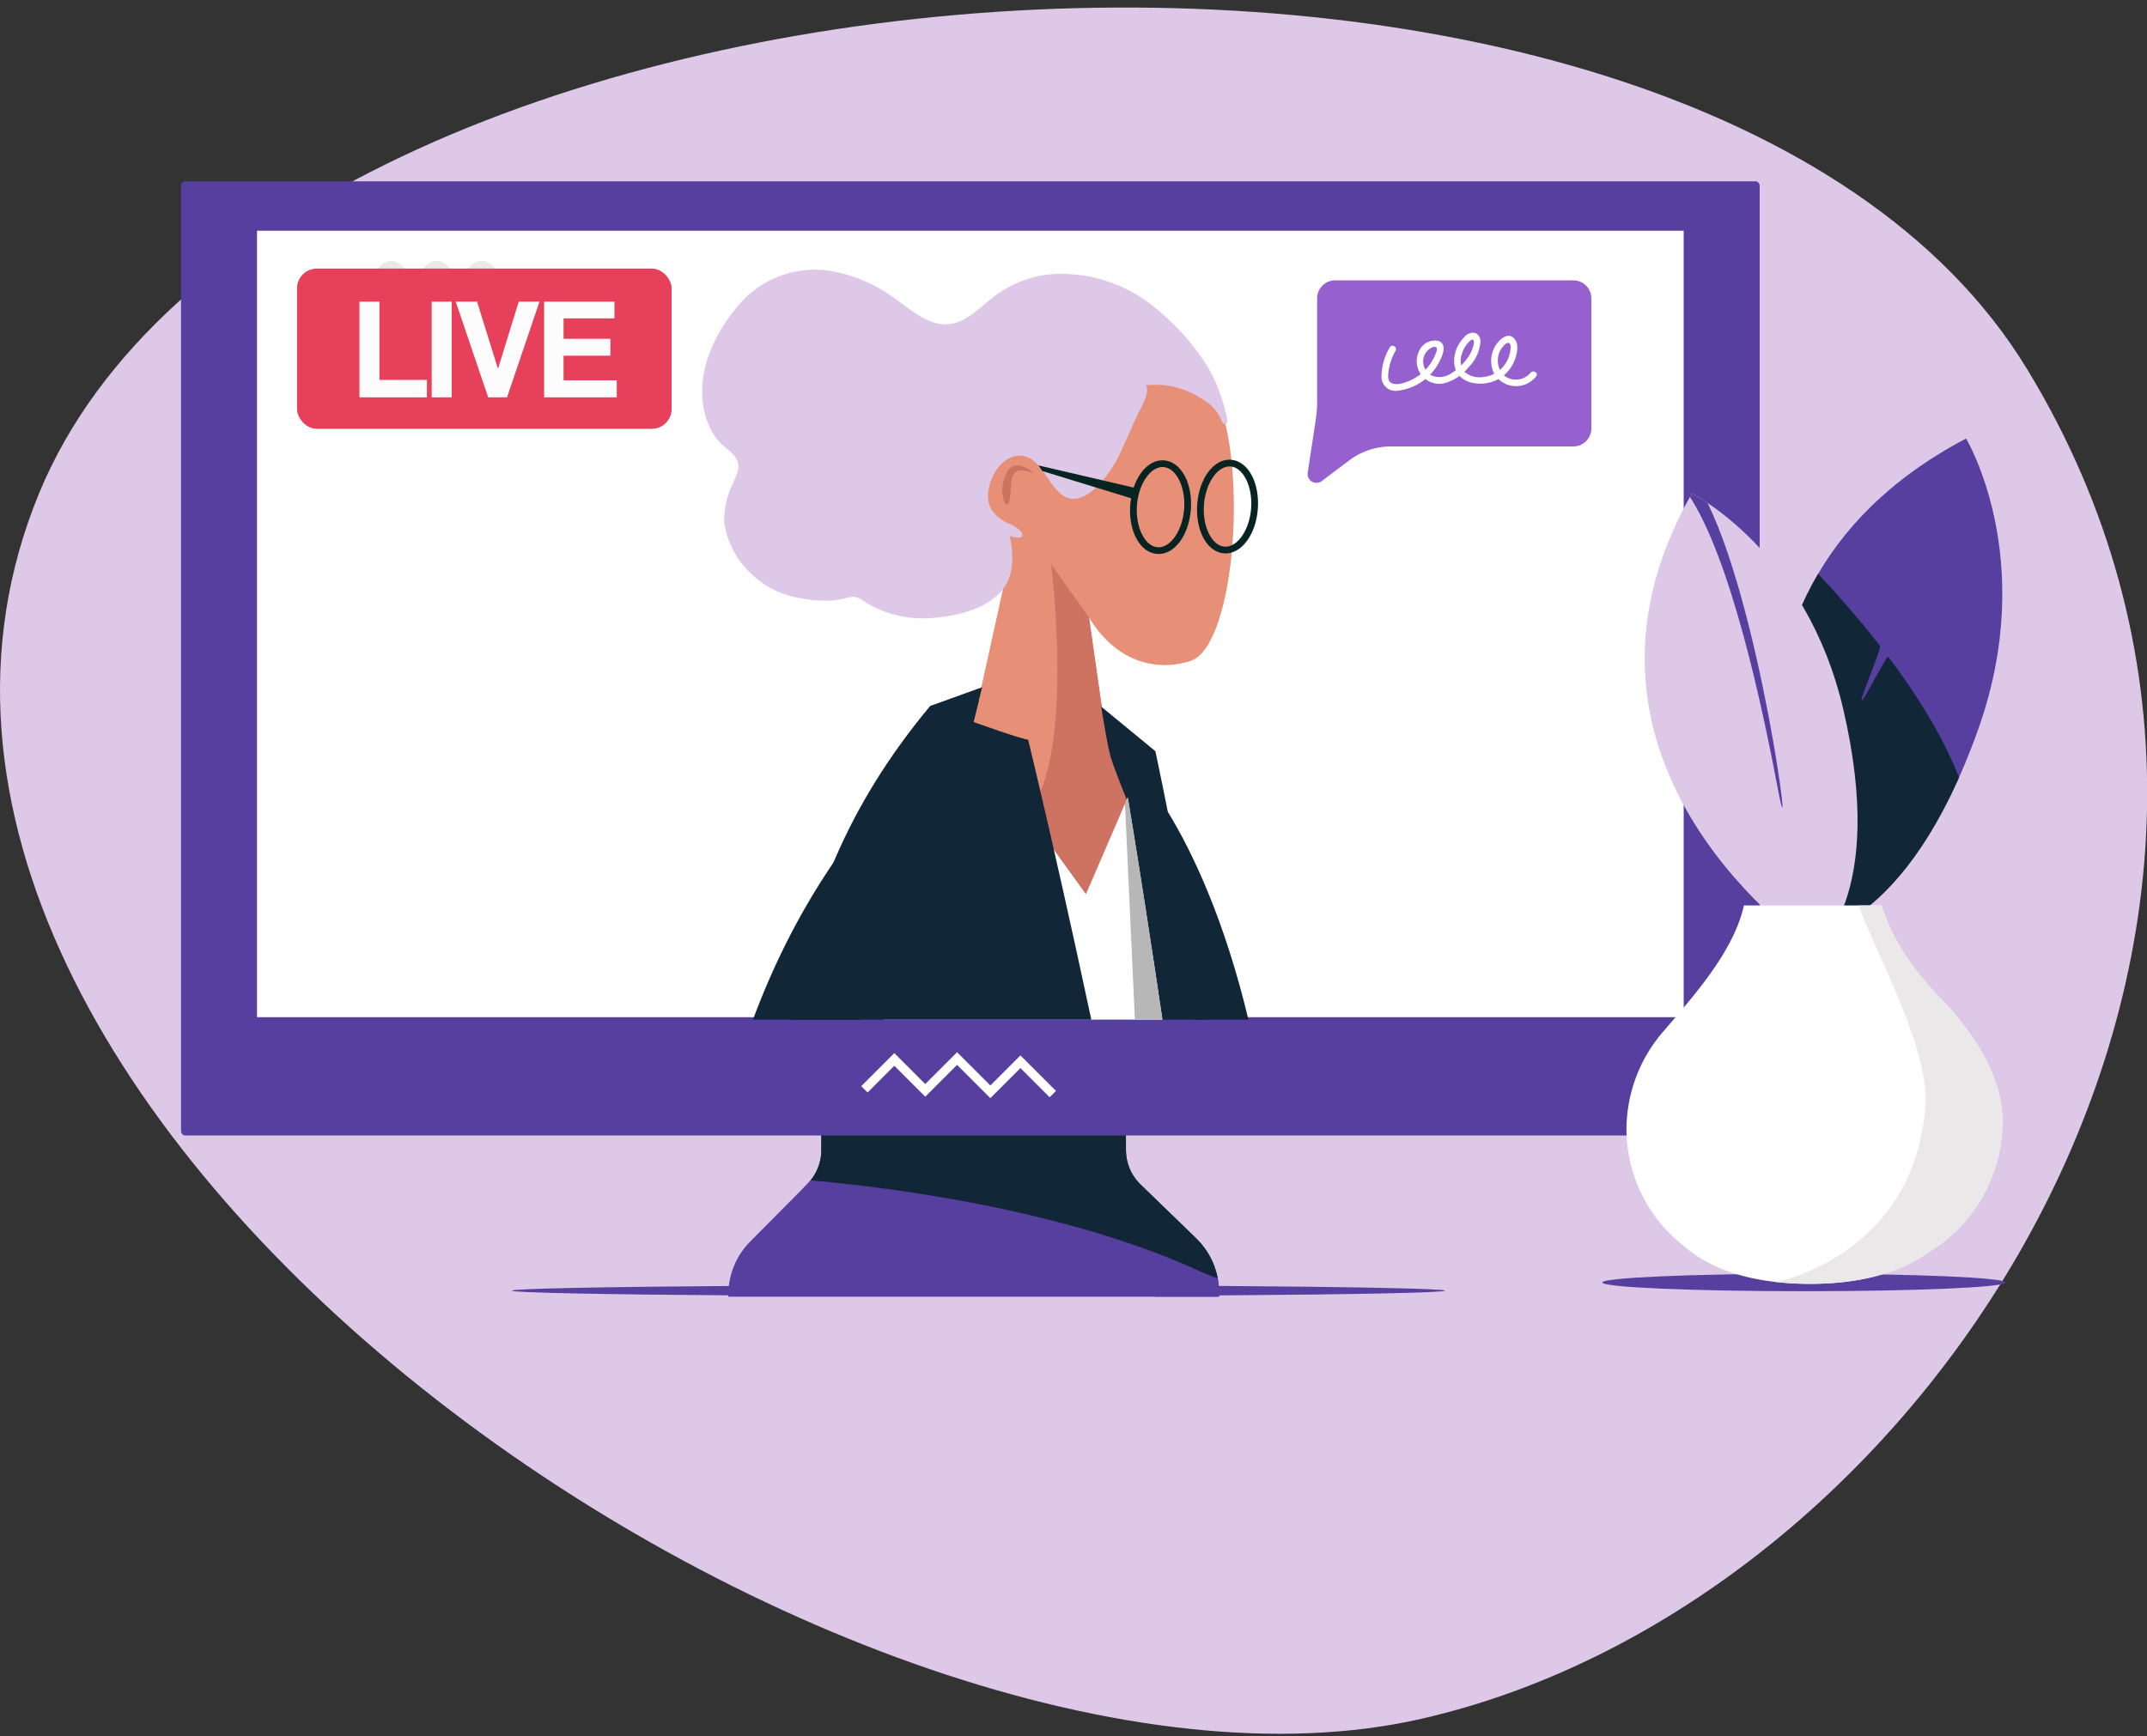
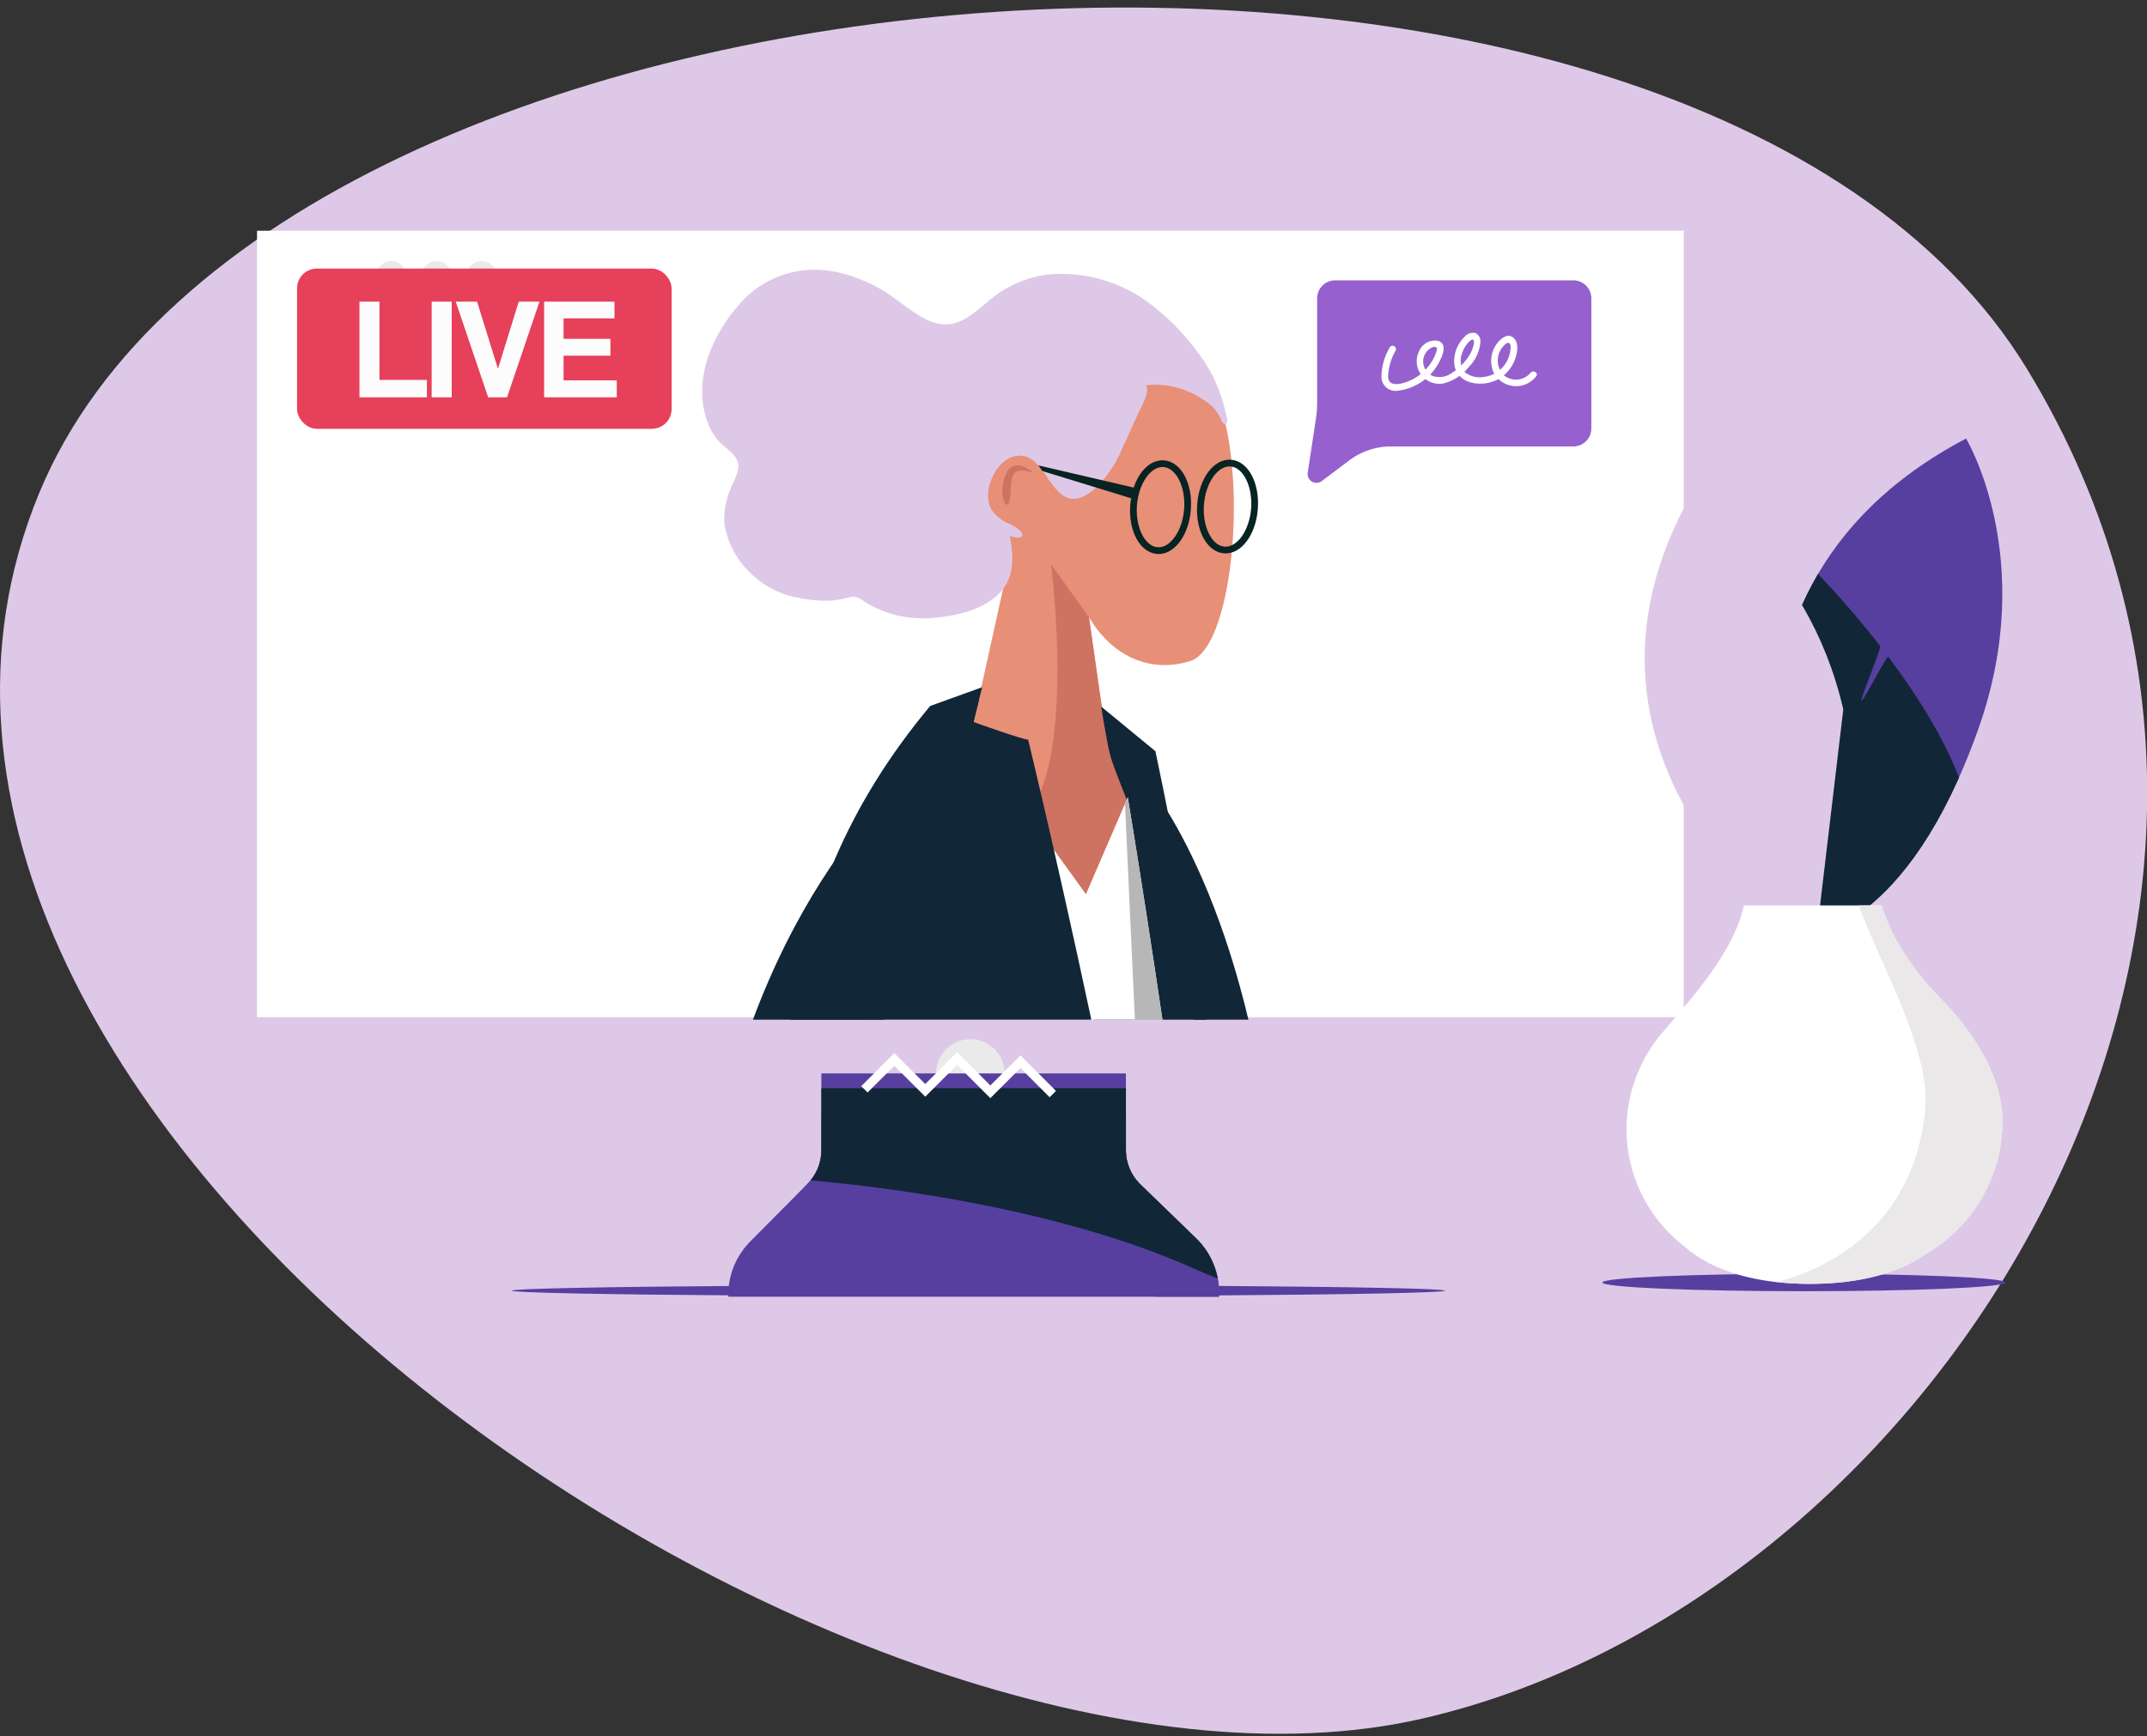
<svg xmlns="http://www.w3.org/2000/svg" viewBox="0 0 239.552 193.784">
  <rect x="0" y="0" width="239.552" height="193.784" fill="#333333" stroke="none" />
  <defs>
    <clipPath id="clip-path">
      <rect x="-485.293" y="289.789" width="1529.92" height="508.338" fill="#1d396c" />
    </clipPath>
    <clipPath id="clip-path-2">
      <path d="M842.135,464.806c11.085-10.542,19.238-24.018,19.744-40.002,1.457-46.055-63.589-42.553-78.406-20.751s-19.333,80.492-3.662,86.265c6.25,2.302,20.335-.327,35.105-7.241l-15.028,60.545,51.574,5.283Z" fill="#f09e42" clip-rule="evenodd" />
    </clipPath>
    <clipPath id="clip-path-3">
      <path d="M815.592,380.466c6.911-.412,25.291.7,28.666,1.047,2.157.221,4.444.95,5.923-.888,1.211-1.505,2.931-10.341,3.671-12.428,2.106-5.939-.46-34.237,35.075-45.617,78.746-25.219,98.709,63.998,44.193,48.482-66.908-19.043-77.614,7.784-79.67,12.17,26.269,7.564,33.41,41.55,23.39,64.936-5.408,12.622-31.447,25.358-40.263,17.528-5.585-4.96-1.34-10.287,1.414-13.808,5.275-6.743,7.776-15.842-.105-21.72-6.798-5.069-15.464,4.428-15.607,4.402-1.974-.36-15.056-14.464-28.584-27.116-8.986-8.404-12.748-8.353-9.315-14.334S806.044,381.036,815.592,380.466Z" fill="#1d396c" clip-rule="evenodd" />
    </clipPath>
    <clipPath id="clip-path-4">
      <path d="M906.813,892.291c-78.212-12.87-76.816,3.763-126.723.99-17.82-.99-43.554-20.472-42.571-27.721,15.84-116.823,32.82-248.846,61.542-349.518l48.234-2.557c26.182,53.423,40.419,191.913,47.638,300.594C896.763,841.633,907.399,871.1,906.813,892.291Z" fill="#1d396c" clip-rule="evenodd" />
    </clipPath>
    <clipPath id="clip-path-5">
      <path d="M850.358,513.798l-8.569-.878-10.228-1.048c-38.44,166.177-47.025,353.673-47.025,353.673s15.381,13.826,68.967,11.323c46.203-2.159,56.281-2.399,56.281-2.399-32.558-127.358,8.837-263.618-45.517-343.65A123.587,123.587,0,0,0,850.358,513.798Z" fill="#d94d57" clip-rule="evenodd" />
    </clipPath>
    <clipPath id="clip-path-6">
      <path d="M-1132.074-239.766l135.807,10.417a7.298,7.298,0,0,1,6.758,7.833l-8.16,101.777a7.359,7.359,0,0,1-7.924,6.707l-135.807-10.417a7.298,7.298,0,0,1-6.758-7.833l8.16-101.777A7.359,7.359,0,0,1-1132.074-239.766Z" fill="#2fa6c8" clip-rule="evenodd" />
    </clipPath>
    <clipPath id="clip-path-7">
      <rect x="-345.306" y="48.855" width="83.895" height="89.488" fill="none" />
    </clipPath>
    <clipPath id="clip-path-8">
      <path d="M127.169,132.115a5.314,5.314,0,0,1-1.544-3.746V119.8h-33.98v8.569a5.314,5.314,0,0,1-1.544,3.746l-6.389,6.441a8.445,8.445,0,0,0-2.45,5.948v.216h54.745a8.445,8.445,0,0,0-2.558-6.522Z" fill="#573fa0" />
    </clipPath>
    <clipPath id="clip-path-9">
      <path d="M201.797,104.41S185.216,66.906,219.365,48.944c0,0,8.093,13.422,1.382,32.372C212.743,103.915,201.797,104.41,201.797,104.41Z" fill="#573fa0" />
    </clipPath>
    <clipPath id="clip-path-10">
      <path d="M202.473,106.108s-31.039-20.575-13.707-51.029c0,0,12.76,6.307,16.9,24.088C210.603,100.372,202.473,106.108,202.473,106.108Z" fill="#dec8e7" />
    </clipPath>
    <clipPath id="clip-path-11">
      <path d="M216.508,111.42c-4.219-4.343-5.881-8.086-6.565-10.365H194.578c-1.129,5.106-5.553,10.038-8.888,13.946a16.731,16.731,0,0,0-4.215,10.983,16.545,16.545,0,0,0,6.362,13.043c3.316,2.967,8.399,4.261,14.11,4.261,5.125,0,9.742-1.048,13.032-3.403a17.134,17.134,0,0,0,8.45-14.767C223.429,121.271,221.411,116.467,216.508,111.42Z" fill="#fff" />
    </clipPath>
    <clipPath id="clip-path-12">
      <rect x="69.368" y="25.7" width="98.458" height="88.106" fill="none" />
    </clipPath>
    <clipPath id="clip-path-13">
      <path d="M112.816,61.639c-3.425-4.016-5.734-8.931-5.324-14.426,1.183-15.833,23.412-12.262,27.708-4.252s2.654,29.194-2.363,30.803c-4.07,1.305-8.476-.102-11.333-4.872l1.76,12.317,2.878,9.178-4.667,12.756L106.535,90.114Z" fill="#e88f77" clip-rule="evenodd" />
    </clipPath>
    <clipPath id="clip-path-14">
      <path d="M89.019,211.593s2.733-6.363,24.263-5.808c27.675.714,25.615-1.113,25.615-2.074,0-36.812-13.067-114.725-13.067-114.725l-4.667,10.811-9.389-13.004-5.704-.85C90.477,111.023,89.844,170.111,89.019,211.593Z" fill="#fff" clip-rule="evenodd" />
    </clipPath>
    <clipPath id="clip-path-15">
      <path d="M114.715,82.552s16.345,67.001,21.761,117.626l-52.335,7.267c.053,1.654,1.41-33.884,2.217-57.62.899-26.449-1.444-48.401,17.428-71.035l5.793-2.09-.956,3.882S114.027,82.521,114.715,82.552Z" fill="#112637" clip-rule="evenodd" />
    </clipPath>
    <clipPath id="clip-path-16">
      <path d="M59.699-257.529l136.739,1.048a7.298,7.298,0,0,1,7.177,7.451l-2.577,102.071a7.359,7.359,0,0,1-7.545,7.13L49.667-143.686a7.298,7.298,0,0,1-7.177-7.451l2.577-102.071C45.168-257.235,55.634-257.617,59.699-257.529Z" fill="#9561ce" clip-rule="evenodd" />
    </clipPath>
    <clipPath id="clip-path-17">
      <path d="M31.508-253.862l149.954-13.119a3.203,3.203,0,0,1,3.47,2.911l9.947,105.114a3.203,3.203,0,0,1-2.911,3.47L42.013-142.367a3.203,3.203,0,0,1-3.47-2.911L28.596-250.393A3.203,3.203,0,0,1,31.508-253.862Z" fill="#112637" clip-rule="evenodd" />
    </clipPath>
    <clipPath id="clip-path-18">
      <path d="M28.903-255.723,178.857-268.842a3.203,3.203,0,0,1,3.47,2.911l9.947,105.114a3.203,3.203,0,0,1-2.911,3.47L39.409-144.228a3.203,3.203,0,0,1-3.47-2.911L25.992-252.253A3.203,3.203,0,0,1,28.903-255.723Z" fill="#573fa0" clip-rule="evenodd" />
    </clipPath>
    <clipPath id="clip-path-19">
      <path d="M41.141-229.013l26.856-2.349a.574.574,0,0,1,.621.521l1.782,18.825a.574.574,0,0,1-.521.621l-26.856,2.35a.574.574,0,0,1-.621-.521l-1.782-18.825A.574.574,0,0,1,41.141-229.013Z" fill="#072322" clip-rule="evenodd" />
    </clipPath>
    <clipPath id="clip-path-20">
      <path d="M74.908-231.525l26.856-2.35a.574.574,0,0,1,.621.521l1.782,18.825a.574.574,0,0,1-.521.621l-26.856,2.35a.574.574,0,0,1-.621-.521l-1.782-18.825A.574.574,0,0,1,74.908-231.525Z" fill="#dec8e7" clip-rule="evenodd" />
    </clipPath>
    <clipPath id="clip-path-21">
      <path d="M109.233-234.874l26.856-2.35a.574.574,0,0,1,.621.521l1.782,18.825a.574.574,0,0,1-.521.621l-26.856,2.35a.574.574,0,0,1-.621-.521l-1.782-18.825A.574.574,0,0,1,109.233-234.874Z" fill="#fff" clip-rule="evenodd" />
    </clipPath>
    <clipPath id="clip-path-22">
      <path d="M142.443-237.664l26.856-2.35a.574.574,0,0,1,.621.521l1.781,18.825a.574.574,0,0,1-.521.621l-26.856,2.35a.574.574,0,0,1-.621-.521l-1.781-18.825A.574.574,0,0,1,142.443-237.664Z" fill="#e6405a" clip-rule="evenodd" />
    </clipPath>
    <clipPath id="clip-path-23">
      <path d="M43.652-204.176l26.856-2.35a.574.574,0,0,1,.621.521l1.781,18.825a.574.574,0,0,1-.521.621l-26.856,2.35a.574.574,0,0,1-.621-.521l-1.781-18.825A.574.574,0,0,1,43.652-204.176Z" fill="#dec8e7" clip-rule="evenodd" />
    </clipPath>
    <clipPath id="clip-path-24">
      <path d="M77.42-206.688l26.856-2.35a.574.574,0,0,1,.621.521l1.782,18.825a.574.574,0,0,1-.521.621L79.301-186.72a.574.574,0,0,1-.621-.521l-1.782-18.825A.574.574,0,0,1,77.42-206.688Z" fill="#fff" clip-rule="evenodd" />
    </clipPath>
    <clipPath id="clip-path-25">
      <path d="M111.745-210.036l26.856-2.35a.574.574,0,0,1,.621.521l1.782,18.825a.574.574,0,0,1-.521.621l-26.856,2.35a.574.574,0,0,1-.621-.521l-1.782-18.825A.574.574,0,0,1,111.745-210.036Z" fill="#fff" clip-rule="evenodd" />
    </clipPath>
    <clipPath id="clip-path-26">
      <path d="M144.954-212.827l26.856-2.35a.574.574,0,0,1,.621.521L174.213-195.83a.574.574,0,0,1-.521.621l-26.856,2.35a.574.574,0,0,1-.621-.521l-1.782-18.825A.574.574,0,0,1,144.954-212.827Z" fill="#fff" clip-rule="evenodd" />
    </clipPath>
    <clipPath id="clip-path-27">
-       <path d="M46.164-179.339l26.856-2.35a.574.574,0,0,1,.621.521l1.782,18.825a.574.574,0,0,1-.521.621l-26.856,2.35a.574.574,0,0,1-.621-.521l-1.782-18.825A.574.574,0,0,1,46.164-179.339Z" fill="#fff" clip-rule="evenodd" />
-     </clipPath>
+       </clipPath>
    <clipPath id="clip-path-28">
      <path d="M79.931-181.85,106.787-184.2a.574.574,0,0,1,.621.521l1.781,18.825a.574.574,0,0,1-.521.621l-26.856,2.35a.574.574,0,0,1-.621-.521L79.41-181.229A.574.574,0,0,1,79.931-181.85Z" fill="#fff" clip-rule="evenodd" />
    </clipPath>
    <clipPath id="clip-path-29">
      <path d="M114.257-185.199l26.856-2.35a.574.574,0,0,1,.621.521l1.781,18.825a.574.574,0,0,1-.521.621l-26.856,2.35a.574.574,0,0,1-.621-.521l-1.781-18.825A.574.574,0,0,1,114.257-185.199Z" fill="#fff" clip-rule="evenodd" />
    </clipPath>
    <clipPath id="clip-path-30">
      <path d="M147.466-187.99l26.856-2.35a.574.574,0,0,1,.621.521l1.782,18.825a.574.574,0,0,1-.521.621l-26.856,2.35a.574.574,0,0,1-.621-.521l-1.782-18.825A.574.574,0,0,1,147.466-187.99Z" fill="#dec8e7" clip-rule="evenodd" />
    </clipPath>
  </defs>
  <title>Springpod_illustrative assets</title>
  <g id="Layer_1" data-name="Layer 1">
    <rect x="-485.293" y="289.789" width="1529.92" height="508.338" fill="#1d396c" />
    <g clip-path="url(#clip-path)">
      <path d="M842.135,464.806c11.085-10.542,19.238-24.018,19.744-40.002,1.457-46.055-63.589-42.553-78.406-20.751s-19.333,80.492-3.662,86.265c6.25,2.302,20.335-.327,35.105-7.241l-15.028,60.545,51.574,5.283Z" fill="#f09e42" fill-rule="evenodd" />
      <path d="M815.592,380.466c6.911-.412,25.291.7,28.666,1.047,2.157.221,4.444.95,5.923-.888,1.211-1.505,2.931-10.341,3.671-12.428,2.106-5.939-.46-34.237,35.075-45.617,78.746-25.219,98.709,63.998,44.193,48.482-66.908-19.043-77.614,7.784-79.67,12.17,26.269,7.564,33.41,41.55,23.39,64.936-5.408,12.622-31.447,25.358-40.263,17.528-5.585-4.96-1.34-10.287,1.414-13.808,5.275-6.743,7.776-15.842-.105-21.72-6.798-5.069-15.464,4.428-15.607,4.402-1.974-.36-15.056-14.464-28.584-27.116-8.986-8.404-12.748-8.353-9.315-14.334S806.044,381.036,815.592,380.466Z" fill="#1d396c" fill-rule="evenodd" />
      <path d="M906.813,892.291c-78.212-12.87-76.816,3.763-126.723.99-17.82-.99-43.554-20.472-42.571-27.721,15.84-116.823,32.82-248.846,61.542-349.518l48.234-2.557c26.182,53.423,40.419,191.913,47.638,300.594C896.763,841.633,907.399,871.1,906.813,892.291Z" fill="#1d396c" fill-rule="evenodd" />
      <path d="M850.358,513.798l-8.569-.878-10.228-1.048c-38.44,166.177-47.025,353.673-47.025,353.673s15.381,13.826,68.967,11.323c46.203-2.159,56.281-2.399,56.281-2.399-32.558-127.358,8.837-263.618-45.517-343.65A123.587,123.587,0,0,0,850.358,513.798Z" fill="#d94d57" fill-rule="evenodd" />
    </g>
    <path d="M-1132.074-239.766l135.807,10.417a7.298,7.298,0,0,1,6.758,7.833l-8.16,101.777a7.359,7.359,0,0,1-7.924,6.707l-135.807-10.417a7.298,7.298,0,0,1-6.758-7.833l8.16-101.777A7.359,7.359,0,0,1-1132.074-239.766Z" fill="#2fa6c8" fill-rule="evenodd" />
    <path d="M158.593,191.83c57.34-13.096,105.293-88.787,67.538-150.705C188.845-20.024,30.62-8.495,4.371,55.03-24.342,124.519,95.431,206.256,158.593,191.83Z" fill="#dec8e7" />
    <circle cx="108.267" cy="119.8" r="3.82" fill="#eaeaea" />
    <ellipse cx="201.271" cy="143.135" rx="22.49" ry="0.974" fill="#573fa0" />
    <path d="M127.169,132.115a5.314,5.314,0,0,1-1.544-3.746V119.8h-33.98v8.569a5.314,5.314,0,0,1-1.544,3.746l-6.389,6.441a8.445,8.445,0,0,0-2.45,5.948v.216h54.745a8.445,8.445,0,0,0-2.558-6.522Z" fill="#573fa0" />
    <g clip-path="url(#clip-path-8)">
      <path d="M88.093,132.26s32.47,5.33,42.663,13.825,7.74-21.608,7.74-21.608H86.582Z" fill="#573fa0" />
      <path d="M87.141,131.494s27.07,1.395,46.605,10.325,8.372-20.372,8.372-20.372H86.304Z" fill="#112637" />
    </g>
-     <rect x="20.199" y="20.235" width="176.135" height="106.491" rx="0.462" fill="#573fa0" />
    <rect x="28.677" y="25.751" width="159.18" height="87.773" fill="#fff" />
    <path d="M201.797,104.41S185.216,66.906,219.365,48.944c0,0,8.093,13.422,1.382,32.372C212.743,103.915,201.797,104.41,201.797,104.41Z" fill="#573fa0" />
    <g clip-path="url(#clip-path-9)">
      <path d="M201.007,62.169a105.186,105.186,0,0,1,8.774,9.949c.147.19-2.23,5.881-2.083,6.074.153.201,2.833-5.095,2.986-4.891,4.912,6.54,9.801,14.864,9.537,21.832-.175,4.619-9.937,15.594-9.937,15.594l-15.791-8.488Z" fill="#112637" />
    </g>
-     <path d="M202.473,106.108s-31.039-20.575-13.707-51.029c0,0,12.76,6.307,16.9,24.088C210.603,100.372,202.473,106.108,202.473,106.108Z" fill="#dec8e7" />
+     <path d="M202.473,106.108s-31.039-20.575-13.707-51.029c0,0,12.76,6.307,16.9,24.088Z" fill="#dec8e7" />
    <g clip-path="url(#clip-path-10)">
-       <path d="M183.573,49.808c.279,1.395,3.786,3.862,4.788,5.352,4.795,7.13,8.333,24.043,10.003,32.881,1.98,10.478-1.953-21.209-8.372-32.93S183.573,49.808,183.573,49.808Z" fill="#573fa0" />
-     </g>
+       </g>
    <path d="M216.508,111.42c-4.219-4.343-5.881-8.086-6.565-10.365H194.578c-1.129,5.106-5.553,10.038-8.888,13.946a16.731,16.731,0,0,0-4.215,10.983,16.545,16.545,0,0,0,6.362,13.043c3.316,2.967,8.399,4.261,14.11,4.261,5.125,0,9.742-1.048,13.032-3.403a17.134,17.134,0,0,0,8.45-14.767C223.429,121.271,221.411,116.467,216.508,111.42Z" fill="#fff" />
    <g clip-path="url(#clip-path-11)">
      <path d="M198.047,143.099s15.396-2.763,16.778-19.542c.62-7.533-7.64-20.619-7.698-23.884-.074-4.123,6.094,5.242,4.935,0-8.013-36.234,33.951,12.633,26.45,30.793s-23.687,20.923-23.687,20.923Z" fill="#eae8e8" />
    </g>
    <circle cx="43.655" cy="30.787" r="1.663" fill="#eaeaea" />
    <circle cx="48.699" cy="30.787" r="1.663" fill="#eaeaea" />
    <circle cx="53.743" cy="30.787" r="1.663" fill="#eaeaea" />
    <g clip-path="url(#clip-path-12)">
      <path d="M112.816,61.639c-3.425-4.016-5.734-8.931-5.324-14.426,1.183-15.833,23.412-12.262,27.708-4.252s2.654,29.194-2.363,30.803c-4.07,1.305-8.476-.102-11.333-4.872l1.76,12.317,2.878,9.178-4.667,12.756L106.535,90.114Z" fill="#e88f77" fill-rule="evenodd" />
      <g clip-path="url(#clip-path-13)">
        <path d="M124.118,73.587l-2.615-4.696-4.223-5.909s2.93,23.163-3.209,28.326c-5.34,4.49,13.954,18.558,13.954,18.558Z" fill="#ce7361" fill-rule="evenodd" />
      </g>
      <path d="M136.877,46.556a20.175,20.175,0,0,0-.949-3.171,14.78,14.78,0,0,0-1.872-3.484A26.37,26.37,0,0,0,129.09,34.52a16.393,16.393,0,0,0-12.051-3.893,12.447,12.447,0,0,0-6.061,2.418c-1.62,1.224-3.181,3.029-5.272,3.151-2.276.133-4.354-1.866-6.175-3.103a16.706,16.706,0,0,0-6.641-2.815,11.112,11.112,0,0,0-10.606,3.927c-2.968,3.475-5.136,8.579-3.214,13.206a5.924,5.924,0,0,0,1.482,2.188c.609.553,1.539,1.142,1.783,2.022.259.935-.531,2.138-.839,2.98a8.71,8.71,0,0,0-.682,3.787,9.743,9.743,0,0,0,2.998,5.644,10.071,10.071,0,0,0,5.199,2.671,14.749,14.749,0,0,0,3.917.315,12.294,12.294,0,0,0,1.857-.362,1.689,1.689,0,0,1,1.474.362,12.193,12.193,0,0,0,7.797,1.947c2.355-.185,5.072-.74,6.998-2.332,2.14-1.768,2.107-4.217,1.615-6.835.531.263,2.002.431,1.126-.614a4.77,4.77,0,0,0-1.45-.829,5.282,5.282,0,0,1-1.448-1.114c-1.624-1.867.038-5.646,2.091-6.261,3.05-.915,3.716,3.358,5.886,4.471,1.248.64,2.56-.223,3.5-1.106a13.861,13.861,0,0,0,2.866-4.351c.613-1.316,1.185-2.651,1.81-3.96.292-.612,1.301-2.339.8-3.034a9.451,9.451,0,0,1,6.486,1.671,4.417,4.417,0,0,1,1.776,1.892c.088.185.279.733.522.757.452.044.285-.504.241-.765" fill="#dec8e7" fill-rule="evenodd" />
      <path d="M133.452,201.746l12.29-.213s-.622-11.511-7.467-63.157c-3.838-28.962-9.364-54.538-9.364-54.538L122.864,78.86s.644,4.13,1.03,5.52c.355,1.278,1.936,5.151,1.936,5.151s-.285,8.857-2.178,11.822C116.888,111.951,133.452,201.746,133.452,201.746Z" fill="#112637" fill-rule="evenodd" />
      <path d="M89.019,211.593s2.733-6.363,24.263-5.808c27.675.714,25.615-1.113,25.615-2.074,0-36.812-13.067-114.725-13.067-114.725l-4.667,10.811-9.389-13.004-5.704-.85C90.477,111.023,89.844,170.111,89.019,211.593Z" fill="#fff" fill-rule="evenodd" />
      <g clip-path="url(#clip-path-14)">
        <polygon points="125.255 83.931 127.016 122.339 135.297 115.821 125.255 83.931" fill="#b7b7b7" fill-rule="evenodd" />
      </g>
      <path d="M114.715,82.552s16.345,67.001,21.761,117.626l-52.335,7.267c.053,1.654,1.41-33.884,2.217-57.62.899-26.449-1.444-48.401,17.428-71.035l5.793-2.09-.956,3.882S114.027,82.521,114.715,82.552Z" fill="#112637" fill-rule="evenodd" />
      <g clip-path="url(#clip-path-15)">
        <path d="M116.078,194.358l3.219,12.464s-32.792,2.489-36.712,2.489c-11.018,0,3.156-38.366,3.156-38.366l-.336-3.576,17.779,10.127A27.243,27.243,0,0,1,116.078,194.358Z" fill="#066d63" fill-rule="evenodd" />
        <polygon points="109.69 80.406 108.623 80.581 105.053 79.375 109.69 78.05 109.69 80.406" fill="#112637" fill-rule="evenodd" />
      </g>
      <path d="M118.865,141.968c5.021-2.091,9.928,13.671,4.995,16.32-44.022,23.641-52.653,4.977-42.934-34.43,7.094-28.765,24.028-40.831,23.749-40.16-2.489,5.989-10.557,45.155-5.289,56.546C101.447,144.7,105.745,147.433,118.865,141.968Z" fill="#112637" />
      <path d="M127.349,86.457s10.38,11.129,14.311,40.134c3.893,28.715-1.556,45.734-1.556,45.734C142.612,173.503,130.116,86.677,127.349,86.457Z" fill="#112637" fill-rule="evenodd" />
    </g>
    <rect x="33.142" y="29.976" width="41.793" height="17.882" rx="2.207" fill="#e6405a" />
    <path d="M40.106,44.346v-10.68h2.235V42.4h5.292v1.946Z" fill="#fcfcfc" />
    <path d="M48.164,44.346v-10.68h2.235v10.68Z" fill="#fcfcfc" />
    <path d="M54.468,44.346l-3.619-10.68h2.38l2.332,7.495,2.317-7.495h2.315l-3.619,10.68Z" fill="#fcfcfc" />
    <path d="M60.71,44.346v-10.68h7.849v1.866H62.88v2.284h5.228v1.882H62.88v2.75h5.936v1.898Z" fill="#fcfcfc" />
    <ellipse cx="109.166" cy="144.047" rx="52.059" ry="0.62" fill="#573fa0" />
    <path d="M115.327,52.796s-2.023-1.884-3-.07c-1.169,2.172.07,4.884.349,2.93S112.397,51.75,115.327,52.796Z" fill="#ce7361" fill-rule="evenodd" />
    <path d="M136.577,61.759c-1.896-.14-3.212-2.544-2.997-5.473s1.87-5.114,3.766-4.975,3.213,2.544,2.998,5.473S138.473,61.898,136.577,61.759Zm.714-9.7c-1.428-.105-2.784,1.856-2.963,4.282s.876,4.565,2.304,4.67,2.785-1.856,2.964-4.282S138.719,52.164,137.291,52.059Z" fill="#072322" />
    <path d="M129.873,51.378c-1.446-.106-2.747,1.143-3.381,3.04L115.859,51.94l.452.633,9.897,3.038c-.04.244-.084.486-.102.742-.216,2.93,1.102,5.333,2.998,5.473s3.551-2.046,3.767-4.975S131.77,51.517,129.873,51.378Zm2.25,5.418c-.179,2.426-1.536,4.387-2.964,4.282s-2.483-2.244-2.305-4.67,1.536-4.387,2.964-4.282S132.301,54.369,132.123,56.796Z" fill="#072322" />
    <polygon points="110.498 122.56 106.786 118.849 103.236 122.399 99.785 118.947 96.803 121.928 96.096 121.221 99.785 117.533 103.236 120.985 106.786 117.435 110.498 121.146 113.855 117.789 117.82 121.754 117.113 122.461 113.855 119.203 110.498 122.56" fill="#fff" />
    <path d="M175.54,31.288H148.975a2.016,2.016,0,0,0-2.016,2.016V44.88a12.695,12.695,0,0,1-.144,1.91l-.907,5.965a.986.986,0,0,0,1.568.936l3.062-2.305a7.755,7.755,0,0,1,4.664-1.559H175.54a2.016,2.016,0,0,0,2.016-2.016V33.304A2.016,2.016,0,0,0,175.54,31.288Z" fill="#9661cf" />
    <path d="M155.067,38.77a6.443,6.443,0,0,0-.927,3.409,1.564,1.564,0,0,0,1.8,1.428,5.991,5.991,0,0,0,4.652-3.228c.351-.67.926-1.946-.094-2.329a1.915,1.915,0,0,0-2.159,1.132,2.522,2.522,0,0,0,2.689,3.618,5.21,5.21,0,0,0,2.832-1.818,4.459,4.459,0,0,0,1.314-2.794,1.007,1.007,0,0,0-.535-1.015,1.222,1.222,0,0,0-1.267.461A3.828,3.828,0,0,0,162.246,40.4c.085,2.404,2.889,2.883,4.705,2.029a4.09,4.09,0,0,0,2.008-2.132c.3-.719.595-1.921-.045-2.554-.802-.792-1.859.397-2.195,1.086a3.232,3.232,0,0,0-.043,2.805,2.834,2.834,0,0,0,4.727.359c.282-.388-.364-.76-.643-.376a2.122,2.122,0,0,1-2.974.264,2.362,2.362,0,0,1-.087-3.201c.164-.191.535-.609.753-.318.168.224.081.68.036.929a3.475,3.475,0,0,1-.982,1.857,3.357,3.357,0,0,1-1.919.916,2.653,2.653,0,0,1-2.186-.558,2.091,2.091,0,0,1-.299-1.98,3.203,3.203,0,0,1,.445-.944c.124-.182.686-.91.86-.607.141.244-.046.743-.132.988a4.042,4.042,0,0,1-.567,1.034,6.319,6.319,0,0,1-1.704,1.62,2.348,2.348,0,0,1-2.15.343,1.786,1.786,0,0,1-1.067-1.634,1.722,1.722,0,0,1,1.03-1.562.587.587,0,0,1,.389-.028c.191.103.108.371.05.549a4.925,4.925,0,0,1-.438.955A5.487,5.487,0,0,1,156.4,42.791a1.934,1.934,0,0,1-1.032.013c-.452-.15-.507-.567-.481-.992a6.32,6.32,0,0,1,.823-2.665c.234-.419-.409-.795-.643-.376Z" fill="#fff" />
    <path d="M59.699-257.529l136.739,1.048a7.298,7.298,0,0,1,7.177,7.451l-2.577,102.071a7.359,7.359,0,0,1-7.545,7.13L49.667-143.686a7.298,7.298,0,0,1-7.177-7.451l2.577-102.071C45.168-257.235,55.634-257.617,59.699-257.529Z" fill="#9561ce" fill-rule="evenodd" />
    <path d="M31.508-253.862l149.954-13.119a3.203,3.203,0,0,1,3.47,2.911l9.947,105.114a3.203,3.203,0,0,1-2.911,3.47L42.013-142.367a3.203,3.203,0,0,1-3.47-2.911L28.596-250.393A3.203,3.203,0,0,1,31.508-253.862Z" fill="#112637" fill-rule="evenodd" />
    <g clip-path="url(#clip-path-17)">
      <rect x="-1862.433" y="-754.895" width="2767.129" height="2655.035" fill="#112637" />
    </g>
    <path d="M28.903-255.723,178.857-268.842a3.203,3.203,0,0,1,3.47,2.911l9.947,105.114a3.203,3.203,0,0,1-2.911,3.47L39.409-144.228a3.203,3.203,0,0,1-3.47-2.911L25.992-252.253A3.203,3.203,0,0,1,28.903-255.723Z" fill="#573fa0" fill-rule="evenodd" />
    <path d="M41.141-229.013l26.856-2.349a.574.574,0,0,1,.621.521l1.782,18.825a.574.574,0,0,1-.521.621l-26.856,2.35a.574.574,0,0,1-.621-.521l-1.782-18.825A.574.574,0,0,1,41.141-229.013Z" fill="#072322" fill-rule="evenodd" />
    <g clip-path="url(#clip-path-19)">
      <rect x="-298.052" y="-318.745" width="495.575" height="475.5" fill="#fff" />
    </g>
    <path d="M74.908-231.525l26.856-2.35a.574.574,0,0,1,.621.521l1.782,18.825a.574.574,0,0,1-.521.621l-26.856,2.35a.574.574,0,0,1-.621-.521l-1.782-18.825A.574.574,0,0,1,74.908-231.525Z" fill="#dec8e7" fill-rule="evenodd" />
    <g clip-path="url(#clip-path-20)">
      <rect x="-264.285" y="-321.257" width="495.575" height="475.5" fill="#fff" />
    </g>
    <path d="M109.233-234.874l26.856-2.35a.574.574,0,0,1,.621.521l1.782,18.825a.574.574,0,0,1-.521.621l-26.856,2.35a.574.574,0,0,1-.621-.521l-1.782-18.825A.574.574,0,0,1,109.233-234.874Z" fill="#fff" fill-rule="evenodd" />
    <g clip-path="url(#clip-path-21)">
      <rect x="-229.959" y="-324.605" width="495.575" height="475.5" fill="#fff" />
    </g>
    <path d="M142.443-237.664l26.856-2.35a.574.574,0,0,1,.621.521l1.781,18.825a.574.574,0,0,1-.521.621l-26.856,2.35a.574.574,0,0,1-.621-.521l-1.781-18.825A.574.574,0,0,1,142.443-237.664Z" fill="#e6405a" fill-rule="evenodd" />
    <g clip-path="url(#clip-path-22)">
      <rect x="-196.75" y="-327.396" width="495.575" height="475.5" fill="#fff" />
    </g>
    <path d="M43.652-204.176l26.856-2.35a.574.574,0,0,1,.621.521l1.781,18.825a.574.574,0,0,1-.521.621l-26.856,2.35a.574.574,0,0,1-.621-.521l-1.781-18.825A.574.574,0,0,1,43.652-204.176Z" fill="#dec8e7" fill-rule="evenodd" />
    <g clip-path="url(#clip-path-23)">
      <rect x="-295.541" y="-293.908" width="495.575" height="475.5" fill="#fff" />
    </g>
    <path d="M77.42-206.688l26.856-2.35a.574.574,0,0,1,.621.521l1.782,18.825a.574.574,0,0,1-.521.621L79.301-186.72a.574.574,0,0,1-.621-.521l-1.782-18.825A.574.574,0,0,1,77.42-206.688Z" fill="#fff" fill-rule="evenodd" />
    <g clip-path="url(#clip-path-24)">
      <rect x="-261.773" y="-296.419" width="495.575" height="475.5" fill="#fff" />
    </g>
    <path d="M111.745-210.036l26.856-2.35a.574.574,0,0,1,.621.521l1.782,18.825a.574.574,0,0,1-.521.621l-26.856,2.35a.574.574,0,0,1-.621-.521l-1.782-18.825A.574.574,0,0,1,111.745-210.036Z" fill="#fff" fill-rule="evenodd" />
    <g clip-path="url(#clip-path-25)">
      <rect x="-227.448" y="-299.768" width="495.575" height="475.5" fill="#fff" />
    </g>
    <path d="M144.954-212.827l26.856-2.35a.574.574,0,0,1,.621.521L174.213-195.83a.574.574,0,0,1-.521.621l-26.856,2.35a.574.574,0,0,1-.621-.521l-1.782-18.825A.574.574,0,0,1,144.954-212.827Z" fill="#fff" fill-rule="evenodd" />
    <g clip-path="url(#clip-path-26)">
      <rect x="-194.239" y="-302.559" width="495.575" height="475.5" fill="#fff" />
    </g>
    <path d="M46.164-179.339l26.856-2.35a.574.574,0,0,1,.621.521l1.782,18.825a.574.574,0,0,1-.521.621l-26.856,2.35a.574.574,0,0,1-.621-.521l-1.782-18.825A.574.574,0,0,1,46.164-179.339Z" fill="#fff" fill-rule="evenodd" />
    <g clip-path="url(#clip-path-27)">
      <rect x="-293.029" y="-269.071" width="495.575" height="475.5" fill="#fff" />
    </g>
    <path d="M79.931-181.85,106.787-184.2a.574.574,0,0,1,.621.521l1.781,18.825a.574.574,0,0,1-.521.621l-26.856,2.35a.574.574,0,0,1-.621-.521L79.41-181.229A.574.574,0,0,1,79.931-181.85Z" fill="#fff" fill-rule="evenodd" />
    <g clip-path="url(#clip-path-28)">
      <rect x="-259.262" y="-271.582" width="495.575" height="475.5" fill="#fff" />
    </g>
    <path d="M114.257-185.199l26.856-2.35a.574.574,0,0,1,.621.521l1.781,18.825a.574.574,0,0,1-.521.621l-26.856,2.35a.574.574,0,0,1-.621-.521l-1.781-18.825A.574.574,0,0,1,114.257-185.199Z" fill="#fff" fill-rule="evenodd" />
    <g clip-path="url(#clip-path-29)">
      <rect x="-224.936" y="-274.931" width="495.575" height="475.5" fill="#fff" />
    </g>
    <path d="M147.466-187.99l26.856-2.35a.574.574,0,0,1,.621.521l1.782,18.825a.574.574,0,0,1-.521.621l-26.856,2.35a.574.574,0,0,1-.621-.521l-1.782-18.825A.574.574,0,0,1,147.466-187.99Z" fill="#dec8e7" fill-rule="evenodd" />
    <g clip-path="url(#clip-path-30)">
      <rect x="-191.727" y="-277.722" width="495.575" height="475.5" fill="#fff" />
    </g>
  </g>
</svg>